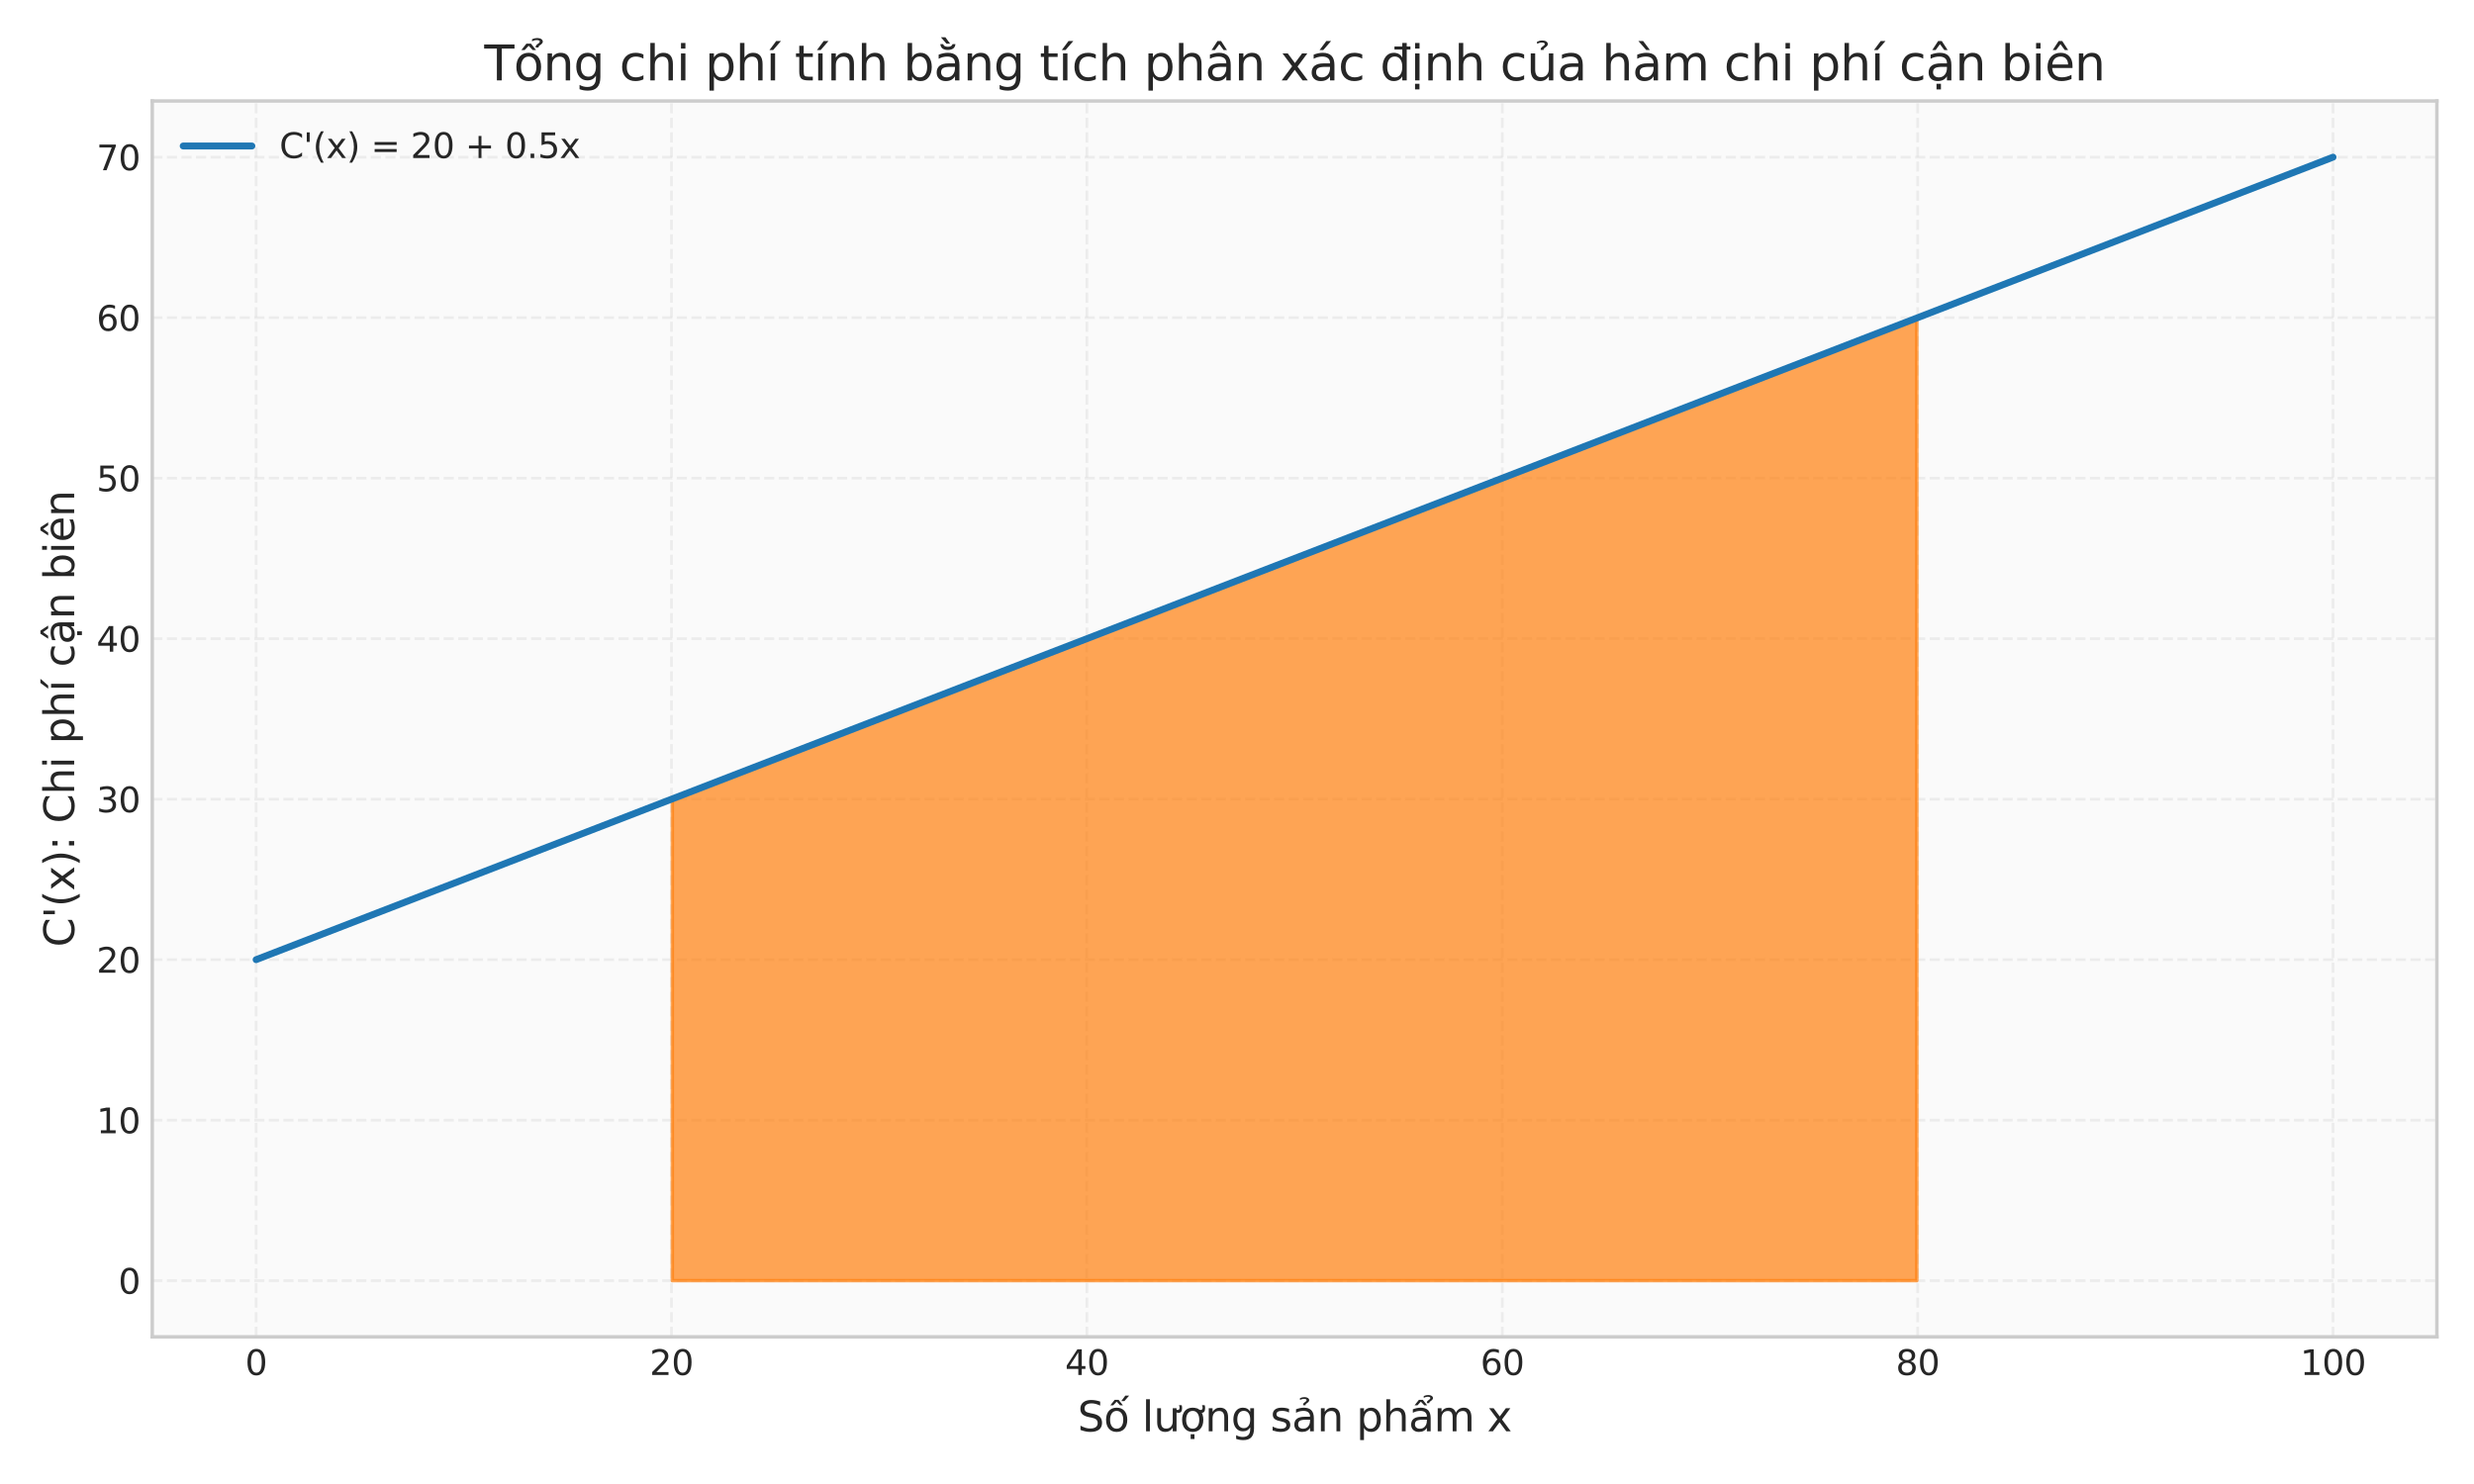
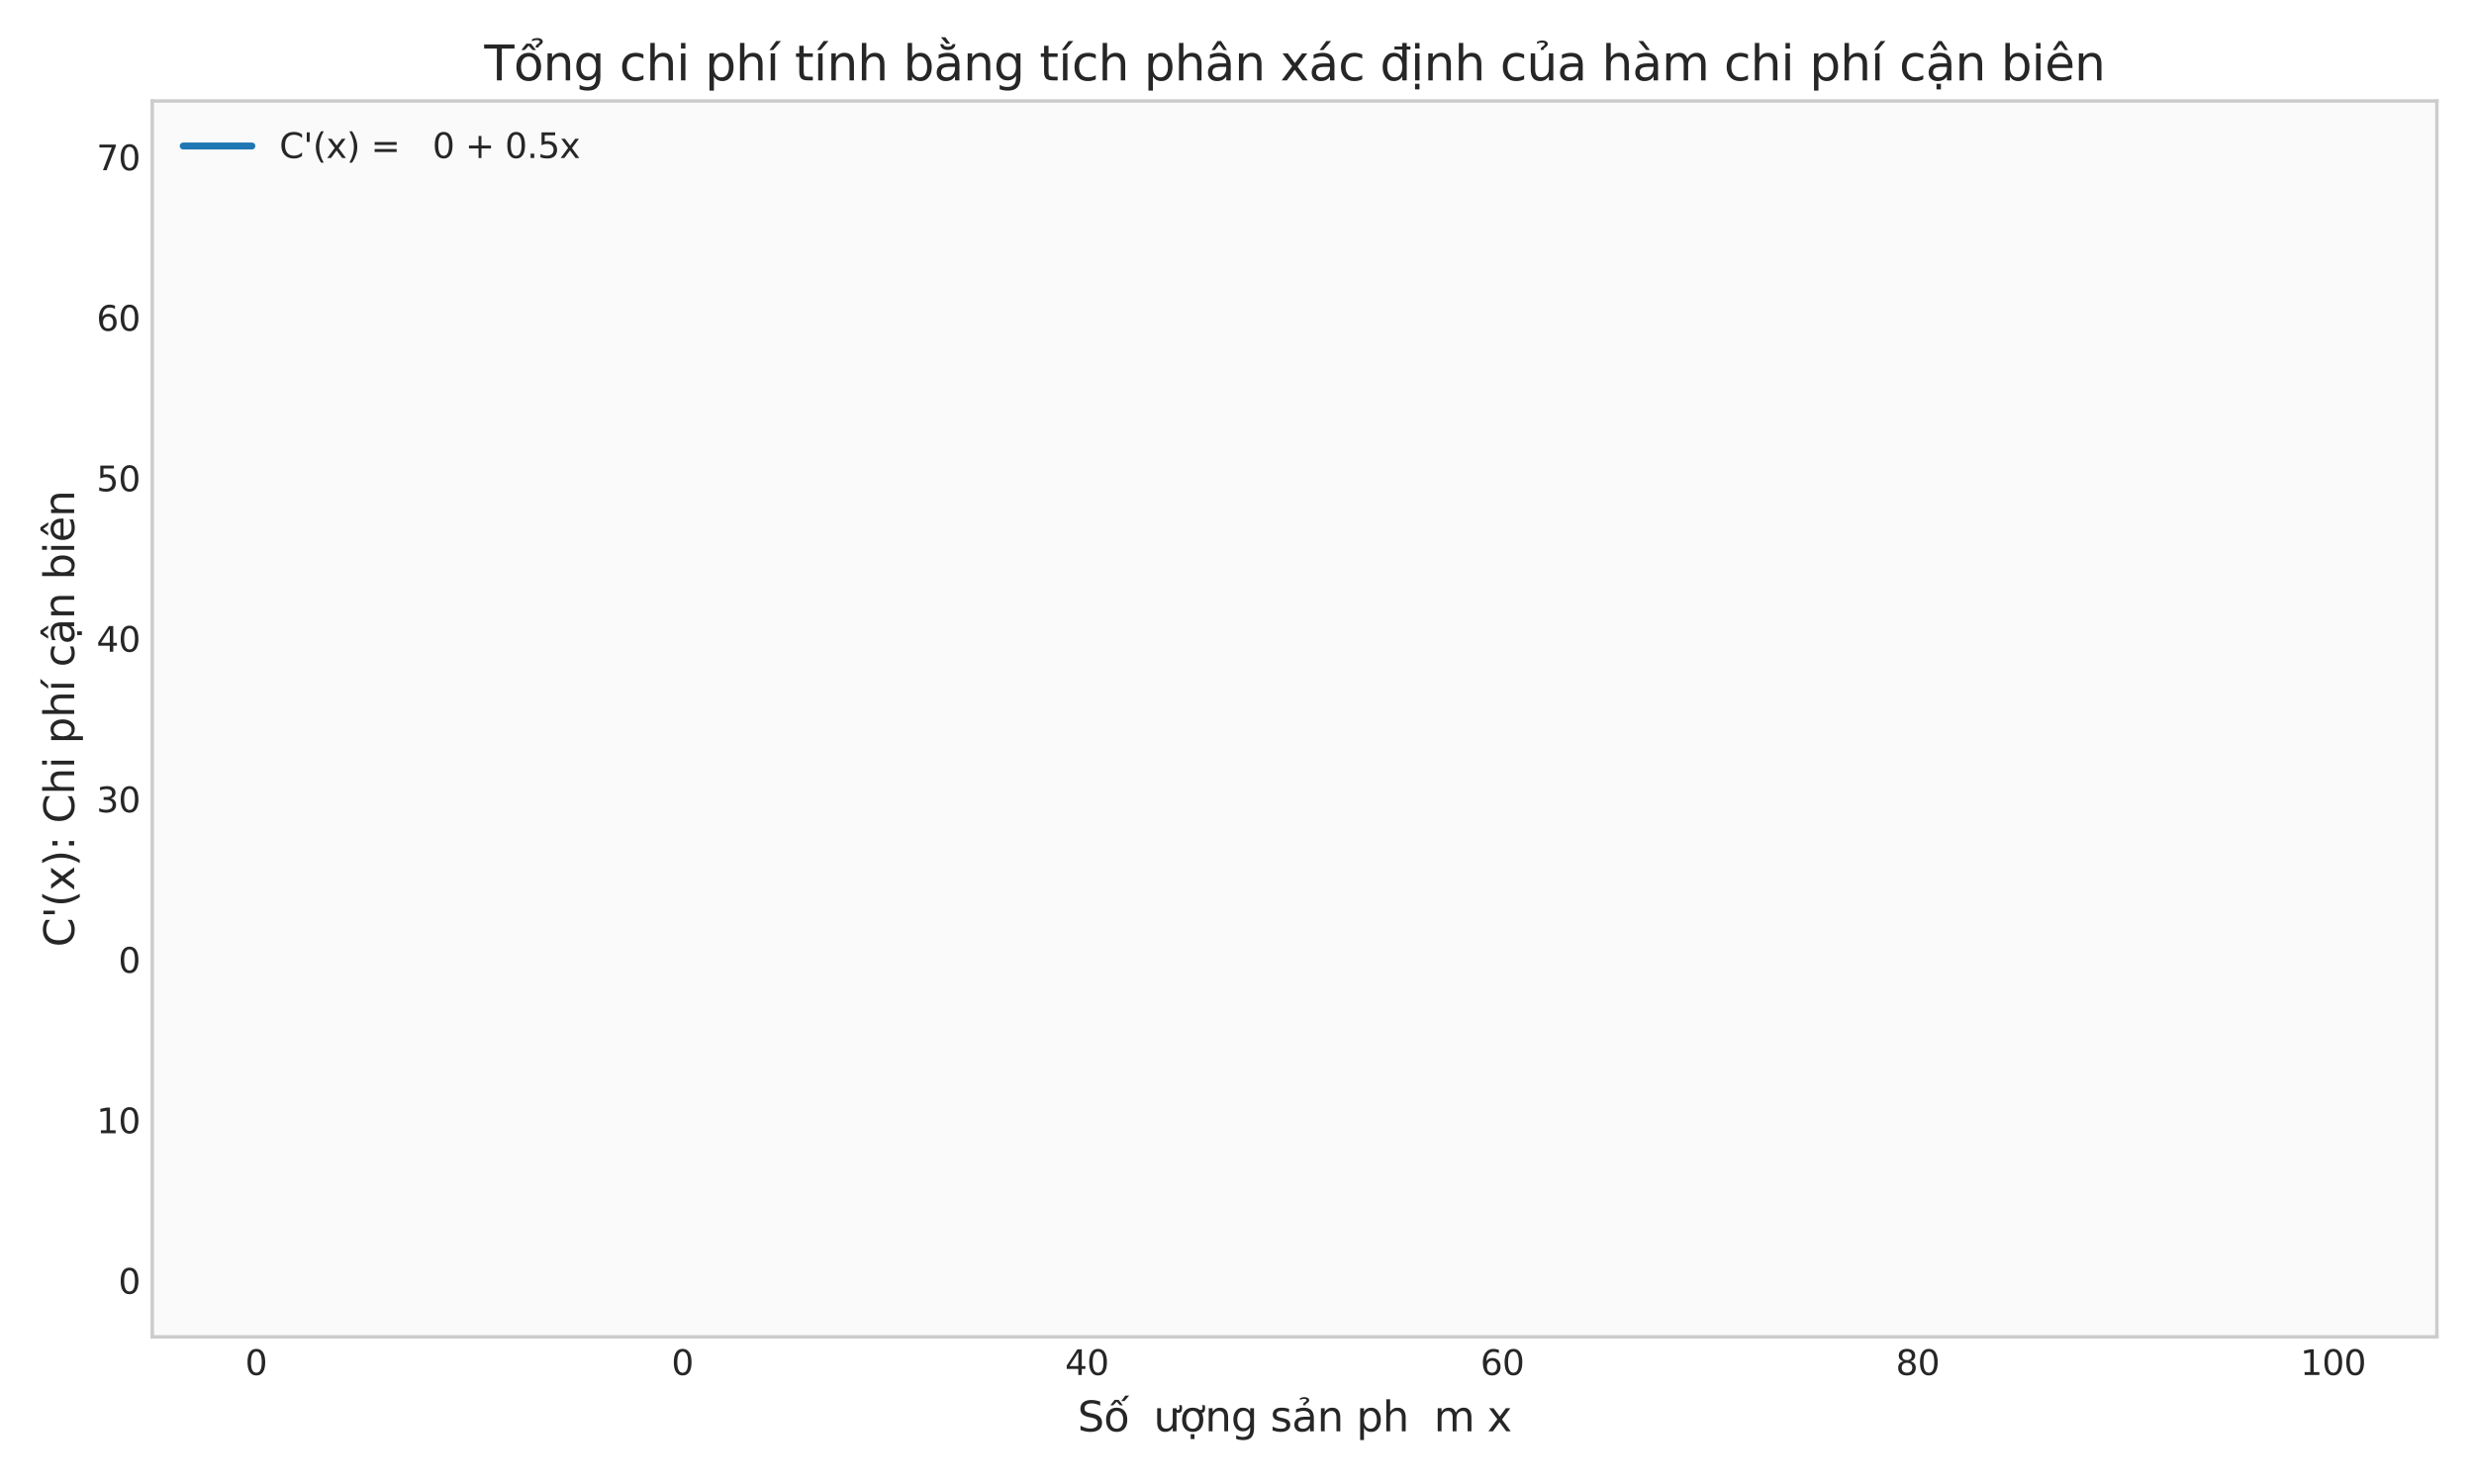
<svg xmlns="http://www.w3.org/2000/svg" xmlns:xlink="http://www.w3.org/1999/xlink" width="720pt" height="432pt" viewBox="0 0 720 432" version="1.1">
  <defs>
    <style type="text/css">*{stroke-linejoin: round; stroke-linecap: butt}</style>
  </defs>
  <g id="figure_1">
    <g id="patch_1">
      <path d="M 0 432  L 720 432  L 720 0  L 0 0  z " style="fill: #ffffff" />
    </g>
    <g id="axes_1">
      <g id="patch_2">
        <path d="M 44.31 389.164  L 709.2 389.164  L 709.2 29.4  L 44.31 29.4  z " style="fill: #fafafa" />
      </g>
      <g id="matplotlib.axis_1">
        <g id="xtick_1">
          <g id="line2d_1">
            <path d="M 74.532 389.164  L 74.532 29.4  " clip-path="url(#pf839ba5e04)" style="fill: none; stroke-dasharray: 2.96,1.28; stroke-dashoffset: 0; stroke: #cccccc; stroke-opacity: 0.3; stroke-width: 0.8" />
          </g>
          <g id="line2d_2" />
          <g id="text_1">
            <g style="fill: #262626" transform="translate(71.351 400.262) scale(0.1 -0.1)">
              <defs>
                <path id="DejaVuSans-30" d="M 2034 4250  Q 1547 4250 1301 3770  Q 1056 3291 1056 2328  Q 1056 1369 1301 889  Q 1547 409 2034 409  Q 2525 409 2770 889  Q 3016 1369 3016 2328  Q 3016 3291 2770 3770  Q 2525 4250 2034 4250  z M 2034 4750  Q 2819 4750 3233 4129  Q 3647 3509 3647 2328  Q 3647 1150 3233 529  Q 2819 -91 2034 -91  Q 1250 -91 836 529  Q 422 1150 422 2328  Q 422 3509 836 4129  Q 1250 4750 2034 4750  z " transform="scale(0.016)" />
              </defs>
              <use xlink:href="#DejaVuSans-30" />
            </g>
          </g>
        </g>
        <g id="xtick_2">
          <g id="line2d_3">
            <path d="M 195.421 389.164  L 195.421 29.4  " clip-path="url(#pf839ba5e04)" style="fill: none; stroke-dasharray: 2.96,1.28; stroke-dashoffset: 0; stroke: #cccccc; stroke-opacity: 0.3; stroke-width: 0.8" />
          </g>
          <g id="line2d_4" />
          <g id="text_2">
            <g style="fill: #262626" transform="translate(189.059 400.262) scale(0.1 -0.1)">
              <defs>
-                 <path id="DejaVuSans-32" d="M 1228 531  L 3431 531  L 3431 0  L 469 0  L 469 531  Q 828 903 1448 1529  Q 2069 2156 2228 2338  Q 2531 2678 2651 2914  Q 2772 3150 2772 3378  Q 2772 3750 2511 3984  Q 2250 4219 1831 4219  Q 1534 4219 1204 4116  Q 875 4013 500 3803  L 500 4441  Q 881 4594 1212 4672  Q 1544 4750 1819 4750  Q 2544 4750 2975 4387  Q 3406 4025 3406 3419  Q 3406 3131 3298 2873  Q 3191 2616 2906 2266  Q 2828 2175 2409 1742  Q 1991 1309 1228 531  z " transform="scale(0.016)" />
-               </defs>
+                 </defs>
              <use xlink:href="#DejaVuSans-32" />
              <use xlink:href="#DejaVuSans-30" transform="translate(63.623 0)" />
            </g>
          </g>
        </g>
        <g id="xtick_3">
          <g id="line2d_5">
            <path d="M 316.31 389.164  L 316.31 29.4  " clip-path="url(#pf839ba5e04)" style="fill: none; stroke-dasharray: 2.96,1.28; stroke-dashoffset: 0; stroke: #cccccc; stroke-opacity: 0.3; stroke-width: 0.8" />
          </g>
          <g id="line2d_6" />
          <g id="text_3">
            <g style="fill: #262626" transform="translate(309.948 400.262) scale(0.1 -0.1)">
              <defs>
                <path id="DejaVuSans-34" d="M 2419 4116  L 825 1625  L 2419 1625  L 2419 4116  z M 2253 4666  L 3047 4666  L 3047 1625  L 3713 1625  L 3713 1100  L 3047 1100  L 3047 0  L 2419 0  L 2419 1100  L 313 1100  L 313 1709  L 2253 4666  z " transform="scale(0.016)" />
              </defs>
              <use xlink:href="#DejaVuSans-34" />
              <use xlink:href="#DejaVuSans-30" transform="translate(63.623 0)" />
            </g>
          </g>
        </g>
        <g id="xtick_4">
          <g id="line2d_7">
-             <path d="M 437.2 389.164  L 437.2 29.4  " clip-path="url(#pf839ba5e04)" style="fill: none; stroke-dasharray: 2.96,1.28; stroke-dashoffset: 0; stroke: #cccccc; stroke-opacity: 0.3; stroke-width: 0.8" />
-           </g>
+             </g>
          <g id="line2d_8" />
          <g id="text_4">
            <g style="fill: #262626" transform="translate(430.837 400.262) scale(0.1 -0.1)">
              <defs>
                <path id="DejaVuSans-36" d="M 2113 2584  Q 1688 2584 1439 2293  Q 1191 2003 1191 1497  Q 1191 994 1439 701  Q 1688 409 2113 409  Q 2538 409 2786 701  Q 3034 994 3034 1497  Q 3034 2003 2786 2293  Q 2538 2584 2113 2584  z M 3366 4563  L 3366 3988  Q 3128 4100 2886 4159  Q 2644 4219 2406 4219  Q 1781 4219 1451 3797  Q 1122 3375 1075 2522  Q 1259 2794 1537 2939  Q 1816 3084 2150 3084  Q 2853 3084 3261 2657  Q 3669 2231 3669 1497  Q 3669 778 3244 343  Q 2819 -91 2113 -91  Q 1303 -91 875 529  Q 447 1150 447 2328  Q 447 3434 972 4092  Q 1497 4750 2381 4750  Q 2619 4750 2861 4703  Q 3103 4656 3366 4563  z " transform="scale(0.016)" />
              </defs>
              <use xlink:href="#DejaVuSans-36" />
              <use xlink:href="#DejaVuSans-30" transform="translate(63.623 0)" />
            </g>
          </g>
        </g>
        <g id="xtick_5">
          <g id="line2d_9">
            <path d="M 558.089 389.164  L 558.089 29.4  " clip-path="url(#pf839ba5e04)" style="fill: none; stroke-dasharray: 2.96,1.28; stroke-dashoffset: 0; stroke: #cccccc; stroke-opacity: 0.3; stroke-width: 0.8" />
          </g>
          <g id="line2d_10" />
          <g id="text_5">
            <g style="fill: #262626" transform="translate(551.726 400.262) scale(0.1 -0.1)">
              <defs>
                <path id="DejaVuSans-38" d="M 2034 2216  Q 1584 2216 1326 1975  Q 1069 1734 1069 1313  Q 1069 891 1326 650  Q 1584 409 2034 409  Q 2484 409 2743 651  Q 3003 894 3003 1313  Q 3003 1734 2745 1975  Q 2488 2216 2034 2216  z M 1403 2484  Q 997 2584 770 2862  Q 544 3141 544 3541  Q 544 4100 942 4425  Q 1341 4750 2034 4750  Q 2731 4750 3128 4425  Q 3525 4100 3525 3541  Q 3525 3141 3298 2862  Q 3072 2584 2669 2484  Q 3125 2378 3379 2068  Q 3634 1759 3634 1313  Q 3634 634 3220 271  Q 2806 -91 2034 -91  Q 1263 -91 848 271  Q 434 634 434 1313  Q 434 1759 690 2068  Q 947 2378 1403 2484  z M 1172 3481  Q 1172 3119 1398 2916  Q 1625 2713 2034 2713  Q 2441 2713 2670 2916  Q 2900 3119 2900 3481  Q 2900 3844 2670 4047  Q 2441 4250 2034 4250  Q 1625 4250 1398 4047  Q 1172 3844 1172 3481  z " transform="scale(0.016)" />
              </defs>
              <use xlink:href="#DejaVuSans-38" />
              <use xlink:href="#DejaVuSans-30" transform="translate(63.623 0)" />
            </g>
          </g>
        </g>
        <g id="xtick_6">
          <g id="line2d_11">
            <path d="M 678.978 389.164  L 678.978 29.4  " clip-path="url(#pf839ba5e04)" style="fill: none; stroke-dasharray: 2.96,1.28; stroke-dashoffset: 0; stroke: #cccccc; stroke-opacity: 0.3; stroke-width: 0.8" />
          </g>
          <g id="line2d_12" />
          <g id="text_6">
            <g style="fill: #262626" transform="translate(669.434 400.262) scale(0.1 -0.1)">
              <defs>
                <path id="DejaVuSans-31" d="M 794 531  L 1825 531  L 1825 4091  L 703 3866  L 703 4441  L 1819 4666  L 2450 4666  L 2450 531  L 3481 531  L 3481 0  L 794 0  L 794 531  z " transform="scale(0.016)" />
              </defs>
              <use xlink:href="#DejaVuSans-31" />
              <use xlink:href="#DejaVuSans-30" transform="translate(63.623 0)" />
              <use xlink:href="#DejaVuSans-30" transform="translate(127.246 0)" />
            </g>
          </g>
        </g>
        <g id="text_7">
          <g style="fill: #262626" transform="translate(313.606 416.662) scale(0.12 -0.12)">
            <defs>
              <path id="DejaVuSans-53" d="M 3425 4513  L 3425 3897  Q 3066 4069 2747 4153  Q 2428 4238 2131 4238  Q 1616 4238 1336 4038  Q 1056 3838 1056 3469  Q 1056 3159 1242 3001  Q 1428 2844 1947 2747  L 2328 2669  Q 3034 2534 3370 2195  Q 3706 1856 3706 1288  Q 3706 609 3251 259  Q 2797 -91 1919 -91  Q 1588 -91 1214 -16  Q 841 59 441 206  L 441 856  Q 825 641 1194 531  Q 1563 422 1919 422  Q 2459 422 2753 634  Q 3047 847 3047 1241  Q 3047 1584 2836 1778  Q 2625 1972 2144 2069  L 1759 2144  Q 1053 2284 737 2584  Q 422 2884 422 3419  Q 422 4038 858 4394  Q 1294 4750 2059 4750  Q 2388 4750 2728 4690  Q 3069 4631 3425 4513  z " transform="scale(0.016)" />
              <path id="DejaVuSans-1ed1" d="M 1658 4775  L 2246 4775  L 2905 3944  L 2471 3944  L 1952 4500  L 1433 3944  L 999 3944  L 1658 4775  z M 3268 5409  L 3846 5409  L 3134 4584  L 2655 4584  L 3268 5409  z M 1959 3097  Q 1497 3097 1228 2736  Q 959 2375 959 1747  Q 959 1119 1226 758  Q 1494 397 1959 397  Q 2419 397 2687 759  Q 2956 1122 2956 1747  Q 2956 2369 2687 2733  Q 2419 3097 1959 3097  z M 1959 3584  Q 2709 3584 3137 3096  Q 3566 2609 3566 1747  Q 3566 888 3137 398  Q 2709 -91 1959 -91  Q 1206 -91 779 398  Q 353 888 353 1747  Q 353 2609 779 3096  Q 1206 3584 1959 3584  z " transform="scale(0.016)" />
              <path id="DejaVuSans-20" transform="scale(0.016)" />
-               <path id="DejaVuSans-6c" d="M 603 4863  L 1178 4863  L 1178 0  L 603 0  L 603 4863  z " transform="scale(0.016)" />
              <path id="DejaVuSans-1b0" d="M 3094 3136  L 3094 3508  Q 3285 3367 3422 3300  Q 3560 3233 3657 3233  Q 3800 3233 3872 3319  Q 3944 3405 3944 3573  Q 3944 3673 3920 3770  Q 3897 3867 3850 3964  L 4266 3964  Q 4297 3845 4312 3739  Q 4328 3633 4328 3539  Q 4328 3158 4192 2978  Q 4057 2798 3766 2798  Q 3616 2798 3452 2881  Q 3288 2964 3094 3136  z M 552 1381  L 552 3500  L 1127 3500  L 1127 1403  Q 1127 906 1320 657  Q 1514 409 1902 409  Q 2367 409 2637 706  Q 2908 1003 2908 1516  L 2908 3500  L 3483 3500  L 3483 0  L 2908 0  L 2908 538  Q 2699 219 2422 64  Q 2146 -91 1780 -91  Q 1177 -91 864 284  Q 552 659 552 1381  z M 1999 3584  L 1999 3584  z " transform="scale(0.016)" />
              <path id="DejaVuSans-1ee3" d="M 2622 3136  L 2622 3508  Q 2813 3367 2950 3300  Q 3088 3233 3185 3233  Q 3328 3233 3400 3319  Q 3472 3405 3472 3573  Q 3472 3673 3448 3770  Q 3425 3867 3378 3964  L 3794 3964  Q 3825 3845 3840 3739  Q 3856 3633 3856 3539  Q 3856 3158 3720 2978  Q 3585 2798 3294 2798  Q 3144 2798 2980 2881  Q 2816 2964 2622 3136  z M 1975 3097  Q 1513 3097 1244 2736  Q 975 2375 975 1747  Q 975 1119 1242 758  Q 1510 397 1975 397  Q 2435 397 2703 759  Q 2972 1122 2972 1747  Q 2972 2369 2703 2733  Q 2435 3097 1975 3097  z M 1975 3584  Q 2725 3584 3153 3096  Q 3582 2609 3582 1747  Q 3582 888 3153 398  Q 2725 -91 1975 -91  Q 1222 -91 795 398  Q 369 888 369 1747  Q 369 2609 795 3096  Q 1222 3584 1975 3584  z M 1666 -441  L 2241 -441  L 2241 -1172  L 1666 -1172  L 1666 -441  z " transform="scale(0.016)" />
              <path id="DejaVuSans-6e" d="M 3513 2113  L 3513 0  L 2938 0  L 2938 2094  Q 2938 2591 2744 2837  Q 2550 3084 2163 3084  Q 1697 3084 1428 2787  Q 1159 2491 1159 1978  L 1159 0  L 581 0  L 581 3500  L 1159 3500  L 1159 2956  Q 1366 3272 1645 3428  Q 1925 3584 2291 3584  Q 2894 3584 3203 3211  Q 3513 2838 3513 2113  z " transform="scale(0.016)" />
              <path id="DejaVuSans-67" d="M 2906 1791  Q 2906 2416 2648 2759  Q 2391 3103 1925 3103  Q 1463 3103 1205 2759  Q 947 2416 947 1791  Q 947 1169 1205 825  Q 1463 481 1925 481  Q 2391 481 2648 825  Q 2906 1169 2906 1791  z M 3481 434  Q 3481 -459 3084 -895  Q 2688 -1331 1869 -1331  Q 1566 -1331 1297 -1286  Q 1028 -1241 775 -1147  L 775 -588  Q 1028 -725 1275 -790  Q 1522 -856 1778 -856  Q 2344 -856 2625 -561  Q 2906 -266 2906 331  L 2906 616  Q 2728 306 2450 153  Q 2172 0 1784 0  Q 1141 0 747 490  Q 353 981 353 1791  Q 353 2603 747 3093  Q 1141 3584 1784 3584  Q 2172 3584 2450 3431  Q 2728 3278 2906 2969  L 2906 3500  L 3481 3500  L 3481 434  z " transform="scale(0.016)" />
              <path id="DejaVuSans-73" d="M 2834 3397  L 2834 2853  Q 2591 2978 2328 3040  Q 2066 3103 1784 3103  Q 1356 3103 1142 2972  Q 928 2841 928 2578  Q 928 2378 1081 2264  Q 1234 2150 1697 2047  L 1894 2003  Q 2506 1872 2764 1633  Q 3022 1394 3022 966  Q 3022 478 2636 193  Q 2250 -91 1575 -91  Q 1294 -91 989 -36  Q 684 19 347 128  L 347 722  Q 666 556 975 473  Q 1284 391 1588 391  Q 1994 391 2212 530  Q 2431 669 2431 922  Q 2431 1156 2273 1281  Q 2116 1406 1581 1522  L 1381 1569  Q 847 1681 609 1914  Q 372 2147 372 2553  Q 372 3047 722 3315  Q 1072 3584 1716 3584  Q 2034 3584 2315 3537  Q 2597 3491 2834 3397  z " transform="scale(0.016)" />
              <path id="DejaVuSans-1ea3" d="M 2194 1759  Q 1497 1759 1228 1600  Q 959 1441 959 1056  Q 959 750 1161 570  Q 1363 391 1709 391  Q 2188 391 2477 730  Q 2766 1069 2766 1631  L 2766 1759  L 2194 1759  z M 3341 1997  L 3341 0  L 2766 0  L 2766 531  Q 2569 213 2275 61  Q 1981 -91 1556 -91  Q 1019 -91 701 211  Q 384 513 384 1019  Q 384 1609 779 1909  Q 1175 2209 1959 2209  L 2766 2209  L 2766 2266  Q 2766 2663 2505 2880  Q 2244 3097 1772 3097  Q 1472 3097 1187 3025  Q 903 2953 641 2809  L 641 3341  Q 956 3463 1253 3523  Q 1550 3584 1831 3584  Q 2591 3584 2966 3190  Q 3341 2797 3341 1997  z M 1236 5025  Q 1586 5184 1914 5184  Q 2239 5184 2437 5051  Q 2636 4919 2636 4709  Q 2636 4519 2361 4316  L 2223 4216  Q 2114 4134 2102 4106  Q 2080 4056 2080 3956  L 1708 3956  L 1708 3994  Q 1708 4119 1755 4203  Q 1802 4288 1961 4403  L 2102 4509  Q 2245 4616 2245 4741  Q 2245 4806 2148 4862  Q 2052 4919 1830 4919  Q 1548 4919 1236 4756  L 1236 5025  z " transform="scale(0.016)" />
              <path id="DejaVuSans-70" d="M 1159 525  L 1159 -1331  L 581 -1331  L 581 3500  L 1159 3500  L 1159 2969  Q 1341 3281 1617 3432  Q 1894 3584 2278 3584  Q 2916 3584 3314 3078  Q 3713 2572 3713 1747  Q 3713 922 3314 415  Q 2916 -91 2278 -91  Q 1894 -91 1617 61  Q 1341 213 1159 525  z M 3116 1747  Q 3116 2381 2855 2742  Q 2594 3103 2138 3103  Q 1681 3103 1420 2742  Q 1159 2381 1159 1747  Q 1159 1113 1420 752  Q 1681 391 2138 391  Q 2594 391 2855 752  Q 3116 1113 3116 1747  z " transform="scale(0.016)" />
              <path id="DejaVuSans-68" d="M 3513 2113  L 3513 0  L 2938 0  L 2938 2094  Q 2938 2591 2744 2837  Q 2550 3084 2163 3084  Q 1697 3084 1428 2787  Q 1159 2491 1159 1978  L 1159 0  L 581 0  L 581 4863  L 1159 4863  L 1159 2956  Q 1366 3272 1645 3428  Q 1925 3584 2291 3584  Q 2894 3584 3203 3211  Q 3513 2838 3513 2113  z " transform="scale(0.016)" />
-               <path id="DejaVuSans-1ea9" d="M 2292 5345  Q 2642 5504 2970 5504  Q 3295 5504 3493 5371  Q 3692 5239 3692 5029  Q 3692 4839 3417 4636  L 3279 4536  Q 3170 4454 3158 4426  Q 3136 4376 3136 4276  L 2764 4276  L 2764 4314  Q 2764 4439 2811 4523  Q 2858 4608 3017 4723  L 3158 4829  Q 3301 4936 3301 5061  Q 3301 5126 3204 5182  Q 3108 5239 2886 5239  Q 2604 5239 2292 5076  L 2292 5345  z M 1562 4775  L 2150 4775  L 2809 3944  L 2375 3944  L 1856 4500  L 1337 3944  L 903 3944  L 1562 4775  z M 2194 1759  Q 1497 1759 1228 1600  Q 959 1441 959 1056  Q 959 750 1161 570  Q 1363 391 1709 391  Q 2188 391 2477 730  Q 2766 1069 2766 1631  L 2766 1759  L 2194 1759  z M 3341 1997  L 3341 0  L 2766 0  L 2766 531  Q 2569 213 2275 61  Q 1981 -91 1556 -91  Q 1019 -91 701 211  Q 384 513 384 1019  Q 384 1609 779 1909  Q 1175 2209 1959 2209  L 2766 2209  L 2766 2266  Q 2766 2663 2505 2880  Q 2244 3097 1772 3097  Q 1472 3097 1187 3025  Q 903 2953 641 2809  L 641 3341  Q 956 3463 1253 3523  Q 1550 3584 1831 3584  Q 2591 3584 2966 3190  Q 3341 2797 3341 1997  z " transform="scale(0.016)" />
              <path id="DejaVuSans-6d" d="M 3328 2828  Q 3544 3216 3844 3400  Q 4144 3584 4550 3584  Q 5097 3584 5394 3201  Q 5691 2819 5691 2113  L 5691 0  L 5113 0  L 5113 2094  Q 5113 2597 4934 2840  Q 4756 3084 4391 3084  Q 3944 3084 3684 2787  Q 3425 2491 3425 1978  L 3425 0  L 2847 0  L 2847 2094  Q 2847 2600 2669 2842  Q 2491 3084 2119 3084  Q 1678 3084 1418 2786  Q 1159 2488 1159 1978  L 1159 0  L 581 0  L 581 3500  L 1159 3500  L 1159 2956  Q 1356 3278 1631 3431  Q 1906 3584 2284 3584  Q 2666 3584 2933 3390  Q 3200 3197 3328 2828  z " transform="scale(0.016)" />
              <path id="DejaVuSans-78" d="M 3513 3500  L 2247 1797  L 3578 0  L 2900 0  L 1881 1375  L 863 0  L 184 0  L 1544 1831  L 300 3500  L 978 3500  L 1906 2253  L 2834 3500  L 3513 3500  z " transform="scale(0.016)" />
            </defs>
            <use xlink:href="#DejaVuSans-53" />
            <use xlink:href="#DejaVuSans-1ed1" transform="translate(63.477 0)" />
            <use xlink:href="#DejaVuSans-20" transform="translate(124.658 0)" />
            <use xlink:href="#DejaVuSans-6c" transform="translate(156.445 0)" />
            <use xlink:href="#DejaVuSans-1b0" transform="translate(184.229 0)" />
            <use xlink:href="#DejaVuSans-1ee3" transform="translate(247.607 0)" />
            <use xlink:href="#DejaVuSans-6e" transform="translate(308.789 0)" />
            <use xlink:href="#DejaVuSans-67" transform="translate(372.168 0)" />
            <use xlink:href="#DejaVuSans-20" transform="translate(435.645 0)" />
            <use xlink:href="#DejaVuSans-73" transform="translate(467.432 0)" />
            <use xlink:href="#DejaVuSans-1ea3" transform="translate(519.531 0)" />
            <use xlink:href="#DejaVuSans-6e" transform="translate(580.811 0)" />
            <use xlink:href="#DejaVuSans-20" transform="translate(644.189 0)" />
            <use xlink:href="#DejaVuSans-70" transform="translate(675.977 0)" />
            <use xlink:href="#DejaVuSans-68" transform="translate(739.453 0)" />
            <use xlink:href="#DejaVuSans-1ea9" transform="translate(802.832 0)" />
            <use xlink:href="#DejaVuSans-6d" transform="translate(864.111 0)" />
            <use xlink:href="#DejaVuSans-20" transform="translate(961.523 0)" />
            <use xlink:href="#DejaVuSans-78" transform="translate(993.311 0)" />
          </g>
        </g>
      </g>
      <g id="matplotlib.axis_2">
        <g id="ytick_1">
          <g id="line2d_13">
            <path d="M 44.31 372.811  L 709.2 372.811  " clip-path="url(#pf839ba5e04)" style="fill: none; stroke-dasharray: 2.96,1.28; stroke-dashoffset: 0; stroke: #cccccc; stroke-opacity: 0.3; stroke-width: 0.8" />
          </g>
          <g id="line2d_14" />
          <g id="text_8">
            <g style="fill: #262626" transform="translate(34.447 376.61) scale(0.1 -0.1)">
              <use xlink:href="#DejaVuSans-30" />
            </g>
          </g>
        </g>
        <g id="ytick_2">
          <g id="line2d_15">
            <path d="M 44.31 326.088  L 709.2 326.088  " clip-path="url(#pf839ba5e04)" style="fill: none; stroke-dasharray: 2.96,1.28; stroke-dashoffset: 0; stroke: #cccccc; stroke-opacity: 0.3; stroke-width: 0.8" />
          </g>
          <g id="line2d_16" />
          <g id="text_9">
            <g style="fill: #262626" transform="translate(28.085 329.888) scale(0.1 -0.1)">
              <use xlink:href="#DejaVuSans-31" />
              <use xlink:href="#DejaVuSans-30" transform="translate(63.623 0)" />
            </g>
          </g>
        </g>
        <g id="ytick_3">
          <g id="line2d_17">
            <path d="M 44.31 279.366  L 709.2 279.366  " clip-path="url(#pf839ba5e04)" style="fill: none; stroke-dasharray: 2.96,1.28; stroke-dashoffset: 0; stroke: #cccccc; stroke-opacity: 0.3; stroke-width: 0.8" />
          </g>
          <g id="line2d_18" />
          <g id="text_10">
            <g style="fill: #262626" transform="translate(28.085 283.165) scale(0.1 -0.1)">
              <use xlink:href="#DejaVuSans-32" />
              <use xlink:href="#DejaVuSans-30" transform="translate(63.623 0)" />
            </g>
          </g>
        </g>
        <g id="ytick_4">
          <g id="line2d_19">
            <path d="M 44.31 232.643  L 709.2 232.643  " clip-path="url(#pf839ba5e04)" style="fill: none; stroke-dasharray: 2.96,1.28; stroke-dashoffset: 0; stroke: #cccccc; stroke-opacity: 0.3; stroke-width: 0.8" />
          </g>
          <g id="line2d_20" />
          <g id="text_11">
            <g style="fill: #262626" transform="translate(28.085 236.442) scale(0.1 -0.1)">
              <defs>
                <path id="DejaVuSans-33" d="M 2597 2516  Q 3050 2419 3304 2112  Q 3559 1806 3559 1356  Q 3559 666 3084 287  Q 2609 -91 1734 -91  Q 1441 -91 1130 -33  Q 819 25 488 141  L 488 750  Q 750 597 1062 519  Q 1375 441 1716 441  Q 2309 441 2620 675  Q 2931 909 2931 1356  Q 2931 1769 2642 2001  Q 2353 2234 1838 2234  L 1294 2234  L 1294 2753  L 1863 2753  Q 2328 2753 2575 2939  Q 2822 3125 2822 3475  Q 2822 3834 2567 4026  Q 2313 4219 1838 4219  Q 1578 4219 1281 4162  Q 984 4106 628 3988  L 628 4550  Q 988 4650 1302 4700  Q 1616 4750 1894 4750  Q 2613 4750 3031 4423  Q 3450 4097 3450 3541  Q 3450 3153 3228 2886  Q 3006 2619 2597 2516  z " transform="scale(0.016)" />
              </defs>
              <use xlink:href="#DejaVuSans-33" />
              <use xlink:href="#DejaVuSans-30" transform="translate(63.623 0)" />
            </g>
          </g>
        </g>
        <g id="ytick_5">
          <g id="line2d_21">
            <path d="M 44.31 185.921  L 709.2 185.921  " clip-path="url(#pf839ba5e04)" style="fill: none; stroke-dasharray: 2.96,1.28; stroke-dashoffset: 0; stroke: #cccccc; stroke-opacity: 0.3; stroke-width: 0.8" />
          </g>
          <g id="line2d_22" />
          <g id="text_12">
            <g style="fill: #262626" transform="translate(28.085 189.72) scale(0.1 -0.1)">
              <use xlink:href="#DejaVuSans-34" />
              <use xlink:href="#DejaVuSans-30" transform="translate(63.623 0)" />
            </g>
          </g>
        </g>
        <g id="ytick_6">
          <g id="line2d_23">
            <path d="M 44.31 139.198  L 709.2 139.198  " clip-path="url(#pf839ba5e04)" style="fill: none; stroke-dasharray: 2.96,1.28; stroke-dashoffset: 0; stroke: #cccccc; stroke-opacity: 0.3; stroke-width: 0.8" />
          </g>
          <g id="line2d_24" />
          <g id="text_13">
            <g style="fill: #262626" transform="translate(28.085 142.997) scale(0.1 -0.1)">
              <defs>
                <path id="DejaVuSans-35" d="M 691 4666  L 3169 4666  L 3169 4134  L 1269 4134  L 1269 2991  Q 1406 3038 1543 3061  Q 1681 3084 1819 3084  Q 2600 3084 3056 2656  Q 3513 2228 3513 1497  Q 3513 744 3044 326  Q 2575 -91 1722 -91  Q 1428 -91 1123 -41  Q 819 9 494 109  L 494 744  Q 775 591 1075 516  Q 1375 441 1709 441  Q 2250 441 2565 725  Q 2881 1009 2881 1497  Q 2881 1984 2565 2268  Q 2250 2553 1709 2553  Q 1456 2553 1204 2497  Q 953 2441 691 2322  L 691 4666  z " transform="scale(0.016)" />
              </defs>
              <use xlink:href="#DejaVuSans-35" />
              <use xlink:href="#DejaVuSans-30" transform="translate(63.623 0)" />
            </g>
          </g>
        </g>
        <g id="ytick_7">
          <g id="line2d_25">
            <path d="M 44.31 92.475  L 709.2 92.475  " clip-path="url(#pf839ba5e04)" style="fill: none; stroke-dasharray: 2.96,1.28; stroke-dashoffset: 0; stroke: #cccccc; stroke-opacity: 0.3; stroke-width: 0.8" />
          </g>
          <g id="line2d_26" />
          <g id="text_14">
            <g style="fill: #262626" transform="translate(28.085 96.275) scale(0.1 -0.1)">
              <use xlink:href="#DejaVuSans-36" />
              <use xlink:href="#DejaVuSans-30" transform="translate(63.623 0)" />
            </g>
          </g>
        </g>
        <g id="ytick_8">
          <g id="line2d_27">
            <path d="M 44.31 45.753  L 709.2 45.753  " clip-path="url(#pf839ba5e04)" style="fill: none; stroke-dasharray: 2.96,1.28; stroke-dashoffset: 0; stroke: #cccccc; stroke-opacity: 0.3; stroke-width: 0.8" />
          </g>
          <g id="line2d_28" />
          <g id="text_15">
            <g style="fill: #262626" transform="translate(28.085 49.552) scale(0.1 -0.1)">
              <defs>
                <path id="DejaVuSans-37" d="M 525 4666  L 3525 4666  L 3525 4397  L 1831 0  L 1172 0  L 2766 4134  L 525 4134  L 525 4666  z " transform="scale(0.016)" />
              </defs>
              <use xlink:href="#DejaVuSans-37" />
              <use xlink:href="#DejaVuSans-30" transform="translate(63.623 0)" />
            </g>
          </g>
        </g>
        <g id="text_16">
          <g style="fill: #262626" transform="translate(21.589 275.689) rotate(-90) scale(0.12 -0.12)">
            <defs>
              <path id="DejaVuSans-43" d="M 4122 4306  L 4122 3641  Q 3803 3938 3442 4084  Q 3081 4231 2675 4231  Q 1875 4231 1450 3742  Q 1025 3253 1025 2328  Q 1025 1406 1450 917  Q 1875 428 2675 428  Q 3081 428 3442 575  Q 3803 722 4122 1019  L 4122 359  Q 3791 134 3420 21  Q 3050 -91 2638 -91  Q 1578 -91 968 557  Q 359 1206 359 2328  Q 359 3453 968 4101  Q 1578 4750 2638 4750  Q 3056 4750 3426 4639  Q 3797 4528 4122 4306  z " transform="scale(0.016)" />
              <path id="DejaVuSans-27" d="M 1147 4666  L 1147 2931  L 616 2931  L 616 4666  L 1147 4666  z " transform="scale(0.016)" />
              <path id="DejaVuSans-28" d="M 1984 4856  Q 1566 4138 1362 3434  Q 1159 2731 1159 2009  Q 1159 1288 1364 580  Q 1569 -128 1984 -844  L 1484 -844  Q 1016 -109 783 600  Q 550 1309 550 2009  Q 550 2706 781 3412  Q 1013 4119 1484 4856  L 1984 4856  z " transform="scale(0.016)" />
              <path id="DejaVuSans-29" d="M 513 4856  L 1013 4856  Q 1481 4119 1714 3412  Q 1947 2706 1947 2009  Q 1947 1309 1714 600  Q 1481 -109 1013 -844  L 513 -844  Q 928 -128 1133 580  Q 1338 1288 1338 2009  Q 1338 2731 1133 3434  Q 928 4138 513 4856  z " transform="scale(0.016)" />
              <path id="DejaVuSans-3a" d="M 750 794  L 1409 794  L 1409 0  L 750 0  L 750 794  z M 750 3309  L 1409 3309  L 1409 2516  L 750 2516  L 750 3309  z " transform="scale(0.016)" />
              <path id="DejaVuSans-69" d="M 603 3500  L 1178 3500  L 1178 0  L 603 0  L 603 3500  z M 603 4863  L 1178 4863  L 1178 4134  L 603 4134  L 603 4863  z " transform="scale(0.016)" />
              <path id="DejaVuSans-ed" d="M 1322 5119  L 1944 5119  L 926 3944  L 447 3944  L 1322 5119  z M 603 3500  L 1178 3500  L 1178 0  L 603 0  L 603 3500  z M 891 3584  L 891 3584  z " transform="scale(0.016)" />
              <path id="DejaVuSans-63" d="M 3122 3366  L 3122 2828  Q 2878 2963 2633 3030  Q 2388 3097 2138 3097  Q 1578 3097 1268 2742  Q 959 2388 959 1747  Q 959 1106 1268 751  Q 1578 397 2138 397  Q 2388 397 2633 464  Q 2878 531 3122 666  L 3122 134  Q 2881 22 2623 -34  Q 2366 -91 2075 -91  Q 1284 -91 818 406  Q 353 903 353 1747  Q 353 2603 823 3093  Q 1294 3584 2113 3584  Q 2378 3584 2631 3529  Q 2884 3475 3122 3366  z " transform="scale(0.016)" />
              <path id="DejaVuSans-1ead" d="M 2194 1759  Q 1497 1759 1228 1600  Q 959 1441 959 1056  Q 959 750 1161 570  Q 1363 391 1709 391  Q 2188 391 2477 730  Q 2766 1069 2766 1631  L 2766 1759  L 2194 1759  z M 3341 1997  L 3341 0  L 2766 0  L 2766 531  Q 2569 213 2275 61  Q 1981 -91 1556 -91  Q 1019 -91 701 211  Q 384 513 384 1019  Q 384 1609 779 1909  Q 1175 2209 1959 2209  L 2766 2209  L 2766 2266  Q 2766 2663 2505 2880  Q 2244 3097 1772 3097  Q 1472 3097 1187 3025  Q 903 2953 641 2809  L 641 3341  Q 956 3463 1253 3523  Q 1550 3584 1831 3584  Q 2591 3584 2966 3190  Q 3341 2797 3341 1997  z M 1625 5119  L 2087 5119  L 2853 3944  L 2419 3944  L 1856 4709  L 1294 3944  L 859 3944  L 1625 5119  z M 1410 -441  L 1985 -441  L 1985 -1172  L 1410 -1172  L 1410 -441  z " transform="scale(0.016)" />
              <path id="DejaVuSans-62" d="M 3116 1747  Q 3116 2381 2855 2742  Q 2594 3103 2138 3103  Q 1681 3103 1420 2742  Q 1159 2381 1159 1747  Q 1159 1113 1420 752  Q 1681 391 2138 391  Q 2594 391 2855 752  Q 3116 1113 3116 1747  z M 1159 2969  Q 1341 3281 1617 3432  Q 1894 3584 2278 3584  Q 2916 3584 3314 3078  Q 3713 2572 3713 1747  Q 3713 922 3314 415  Q 2916 -91 2278 -91  Q 1894 -91 1617 61  Q 1341 213 1159 525  L 1159 0  L 581 0  L 581 4863  L 1159 4863  L 1159 2969  z " transform="scale(0.016)" />
              <path id="DejaVuSans-ea" d="M 3597 1894  L 3597 1613  L 953 1613  Q 991 1019 1311 708  Q 1631 397 2203 397  Q 2534 397 2845 478  Q 3156 559 3463 722  L 3463 178  Q 3153 47 2828 -22  Q 2503 -91 2169 -91  Q 1331 -91 842 396  Q 353 884 353 1716  Q 353 2575 817 3079  Q 1281 3584 2069 3584  Q 2775 3584 3186 3129  Q 3597 2675 3597 1894  z M 3022 2063  Q 3016 2534 2758 2815  Q 2500 3097 2075 3097  Q 1594 3097 1305 2825  Q 1016 2553 972 2059  L 3022 2063  z M 1801 5119  L 2263 5119  L 3029 3944  L 2595 3944  L 2032 4709  L 1470 3944  L 1035 3944  L 1801 5119  z " transform="scale(0.016)" />
            </defs>
            <use xlink:href="#DejaVuSans-43" />
            <use xlink:href="#DejaVuSans-27" transform="translate(69.824 0)" />
            <use xlink:href="#DejaVuSans-28" transform="translate(97.314 0)" />
            <use xlink:href="#DejaVuSans-78" transform="translate(136.328 0)" />
            <use xlink:href="#DejaVuSans-29" transform="translate(195.508 0)" />
            <use xlink:href="#DejaVuSans-3a" transform="translate(234.521 0)" />
            <use xlink:href="#DejaVuSans-20" transform="translate(268.213 0)" />
            <use xlink:href="#DejaVuSans-43" transform="translate(300 0)" />
            <use xlink:href="#DejaVuSans-68" transform="translate(369.824 0)" />
            <use xlink:href="#DejaVuSans-69" transform="translate(433.203 0)" />
            <use xlink:href="#DejaVuSans-20" transform="translate(460.986 0)" />
            <use xlink:href="#DejaVuSans-70" transform="translate(492.773 0)" />
            <use xlink:href="#DejaVuSans-68" transform="translate(556.25 0)" />
            <use xlink:href="#DejaVuSans-ed" transform="translate(619.629 0)" />
            <use xlink:href="#DejaVuSans-20" transform="translate(647.412 0)" />
            <use xlink:href="#DejaVuSans-63" transform="translate(679.199 0)" />
            <use xlink:href="#DejaVuSans-1ead" transform="translate(734.18 0)" />
            <use xlink:href="#DejaVuSans-6e" transform="translate(795.459 0)" />
            <use xlink:href="#DejaVuSans-20" transform="translate(858.838 0)" />
            <use xlink:href="#DejaVuSans-62" transform="translate(890.625 0)" />
            <use xlink:href="#DejaVuSans-69" transform="translate(954.102 0)" />
            <use xlink:href="#DejaVuSans-ea" transform="translate(981.885 0)" />
            <use xlink:href="#DejaVuSans-6e" transform="translate(1043.408 0)" />
          </g>
        </g>
      </g>
      <g id="FillBetweenPolyCollection_1">
        <defs>
          <path id="m97ff63a3d3" d="M 195.664 -59.189  L 195.664 -199.45  L 196.875 -199.919  L 198.086 -200.387  L 199.298 -200.855  L 200.509 -201.323  L 201.72 -201.791  L 202.932 -202.259  L 204.143 -202.728  L 205.354 -203.196  L 206.565 -203.664  L 207.777 -204.132  L 208.988 -204.6  L 210.199 -205.068  L 211.411 -205.537  L 212.622 -206.005  L 213.833 -206.473  L 215.045 -206.941  L 216.256 -207.409  L 217.467 -207.877  L 218.679 -208.346  L 219.89 -208.814  L 221.101 -209.282  L 222.313 -209.75  L 223.524 -210.218  L 224.735 -210.686  L 225.946 -211.155  L 227.158 -211.623  L 228.369 -212.091  L 229.58 -212.559  L 230.792 -213.027  L 232.003 -213.495  L 233.214 -213.963  L 234.426 -214.432  L 235.637 -214.9  L 236.848 -215.368  L 238.06 -215.836  L 239.271 -216.304  L 240.482 -216.772  L 241.694 -217.241  L 242.905 -217.709  L 244.116 -218.177  L 245.327 -218.645  L 246.539 -219.113  L 247.75 -219.581  L 248.961 -220.05  L 250.173 -220.518  L 251.384 -220.986  L 252.595 -221.454  L 253.807 -221.922  L 255.018 -222.39  L 256.229 -222.859  L 257.441 -223.327  L 258.652 -223.795  L 259.863 -224.263  L 261.075 -224.731  L 262.286 -225.199  L 263.497 -225.668  L 264.708 -226.136  L 265.92 -226.604  L 267.131 -227.072  L 268.342 -227.54  L 269.554 -228.008  L 270.765 -228.477  L 271.976 -228.945  L 273.188 -229.413  L 274.399 -229.881  L 275.61 -230.349  L 276.822 -230.817  L 278.033 -231.285  L 279.244 -231.754  L 280.456 -232.222  L 281.667 -232.69  L 282.878 -233.158  L 284.09 -233.626  L 285.301 -234.094  L 286.512 -234.563  L 287.723 -235.031  L 288.935 -235.499  L 290.146 -235.967  L 291.357 -236.435  L 292.569 -236.903  L 293.78 -237.372  L 294.991 -237.84  L 296.203 -238.308  L 297.414 -238.776  L 298.625 -239.244  L 299.837 -239.712  L 301.048 -240.181  L 302.259 -240.649  L 303.471 -241.117  L 304.682 -241.585  L 305.893 -242.053  L 307.104 -242.521  L 308.316 -242.99  L 309.527 -243.458  L 310.738 -243.926  L 311.95 -244.394  L 313.161 -244.862  L 314.372 -245.33  L 315.584 -245.799  L 316.795 -246.267  L 318.006 -246.735  L 319.218 -247.203  L 320.429 -247.671  L 321.64 -248.139  L 322.852 -248.607  L 324.063 -249.076  L 325.274 -249.544  L 326.485 -250.012  L 327.697 -250.48  L 328.908 -250.948  L 330.119 -251.416  L 331.331 -251.885  L 332.542 -252.353  L 333.753 -252.821  L 334.965 -253.289  L 336.176 -253.757  L 337.387 -254.225  L 338.599 -254.694  L 339.81 -255.162  L 341.021 -255.63  L 342.233 -256.098  L 343.444 -256.566  L 344.655 -257.034  L 345.867 -257.503  L 347.078 -257.971  L 348.289 -258.439  L 349.5 -258.907  L 350.712 -259.375  L 351.923 -259.843  L 353.134 -260.312  L 354.346 -260.78  L 355.557 -261.248  L 356.768 -261.716  L 357.98 -262.184  L 359.191 -262.652  L 360.402 -263.121  L 361.614 -263.589  L 362.825 -264.057  L 364.036 -264.525  L 365.248 -264.993  L 366.459 -265.461  L 367.67 -265.929  L 368.881 -266.398  L 370.093 -266.866  L 371.304 -267.334  L 372.515 -267.802  L 373.727 -268.27  L 374.938 -268.738  L 376.149 -269.207  L 377.361 -269.675  L 378.572 -270.143  L 379.783 -270.611  L 380.995 -271.079  L 382.206 -271.547  L 383.417 -272.016  L 384.629 -272.484  L 385.84 -272.952  L 387.051 -273.42  L 388.262 -273.888  L 389.474 -274.356  L 390.685 -274.825  L 391.896 -275.293  L 393.108 -275.761  L 394.319 -276.229  L 395.53 -276.697  L 396.742 -277.165  L 397.953 -277.634  L 399.164 -278.102  L 400.376 -278.57  L 401.587 -279.038  L 402.798 -279.506  L 404.01 -279.974  L 405.221 -280.442  L 406.432 -280.911  L 407.643 -281.379  L 408.855 -281.847  L 410.066 -282.315  L 411.277 -282.783  L 412.489 -283.251  L 413.7 -283.72  L 414.911 -284.188  L 416.123 -284.656  L 417.334 -285.124  L 418.545 -285.592  L 419.757 -286.06  L 420.968 -286.529  L 422.179 -286.997  L 423.391 -287.465  L 424.602 -287.933  L 425.813 -288.401  L 427.025 -288.869  L 428.236 -289.338  L 429.447 -289.806  L 430.658 -290.274  L 431.87 -290.742  L 433.081 -291.21  L 434.292 -291.678  L 435.504 -292.147  L 436.715 -292.615  L 437.926 -293.083  L 439.138 -293.551  L 440.349 -294.019  L 441.56 -294.487  L 442.772 -294.956  L 443.983 -295.424  L 445.194 -295.892  L 446.406 -296.36  L 447.617 -296.828  L 448.828 -297.296  L 450.039 -297.764  L 451.251 -298.233  L 452.462 -298.701  L 453.673 -299.169  L 454.885 -299.637  L 456.096 -300.105  L 457.307 -300.573  L 458.519 -301.042  L 459.73 -301.51  L 460.941 -301.978  L 462.153 -302.446  L 463.364 -302.914  L 464.575 -303.382  L 465.787 -303.851  L 466.998 -304.319  L 468.209 -304.787  L 469.42 -305.255  L 470.632 -305.723  L 471.843 -306.191  L 473.054 -306.66  L 474.266 -307.128  L 475.477 -307.596  L 476.688 -308.064  L 477.9 -308.532  L 479.111 -309  L 480.322 -309.469  L 481.534 -309.937  L 482.745 -310.405  L 483.956 -310.873  L 485.168 -311.341  L 486.379 -311.809  L 487.59 -312.278  L 488.802 -312.746  L 490.013 -313.214  L 491.224 -313.682  L 492.435 -314.15  L 493.647 -314.618  L 494.858 -315.086  L 496.069 -315.555  L 497.281 -316.023  L 498.492 -316.491  L 499.703 -316.959  L 500.915 -317.427  L 502.126 -317.895  L 503.337 -318.364  L 504.549 -318.832  L 505.76 -319.3  L 506.971 -319.768  L 508.183 -320.236  L 509.394 -320.704  L 510.605 -321.173  L 511.816 -321.641  L 513.028 -322.109  L 514.239 -322.577  L 515.45 -323.045  L 516.662 -323.513  L 517.873 -323.982  L 519.084 -324.45  L 520.296 -324.918  L 521.507 -325.386  L 522.718 -325.854  L 523.93 -326.322  L 525.141 -326.791  L 526.352 -327.259  L 527.564 -327.727  L 528.775 -328.195  L 529.986 -328.663  L 531.197 -329.131  L 532.409 -329.6  L 533.62 -330.068  L 534.831 -330.536  L 536.043 -331.004  L 537.254 -331.472  L 538.465 -331.94  L 539.677 -332.408  L 540.888 -332.877  L 542.099 -333.345  L 543.311 -333.813  L 544.522 -334.281  L 545.733 -334.749  L 546.945 -335.217  L 548.156 -335.686  L 549.367 -336.154  L 550.578 -336.622  L 551.79 -337.09  L 553.001 -337.558  L 554.212 -338.026  L 555.424 -338.495  L 556.635 -338.963  L 557.846 -339.431  L 557.846 -59.189  L 557.846 -59.189  L 556.635 -59.189  L 555.424 -59.189  L 554.212 -59.189  L 553.001 -59.189  L 551.79 -59.189  L 550.578 -59.189  L 549.367 -59.189  L 548.156 -59.189  L 546.945 -59.189  L 545.733 -59.189  L 544.522 -59.189  L 543.311 -59.189  L 542.099 -59.189  L 540.888 -59.189  L 539.677 -59.189  L 538.465 -59.189  L 537.254 -59.189  L 536.043 -59.189  L 534.831 -59.189  L 533.62 -59.189  L 532.409 -59.189  L 531.197 -59.189  L 529.986 -59.189  L 528.775 -59.189  L 527.564 -59.189  L 526.352 -59.189  L 525.141 -59.189  L 523.93 -59.189  L 522.718 -59.189  L 521.507 -59.189  L 520.296 -59.189  L 519.084 -59.189  L 517.873 -59.189  L 516.662 -59.189  L 515.45 -59.189  L 514.239 -59.189  L 513.028 -59.189  L 511.816 -59.189  L 510.605 -59.189  L 509.394 -59.189  L 508.183 -59.189  L 506.971 -59.189  L 505.76 -59.189  L 504.549 -59.189  L 503.337 -59.189  L 502.126 -59.189  L 500.915 -59.189  L 499.703 -59.189  L 498.492 -59.189  L 497.281 -59.189  L 496.069 -59.189  L 494.858 -59.189  L 493.647 -59.189  L 492.435 -59.189  L 491.224 -59.189  L 490.013 -59.189  L 488.802 -59.189  L 487.59 -59.189  L 486.379 -59.189  L 485.168 -59.189  L 483.956 -59.189  L 482.745 -59.189  L 481.534 -59.189  L 480.322 -59.189  L 479.111 -59.189  L 477.9 -59.189  L 476.688 -59.189  L 475.477 -59.189  L 474.266 -59.189  L 473.054 -59.189  L 471.843 -59.189  L 470.632 -59.189  L 469.42 -59.189  L 468.209 -59.189  L 466.998 -59.189  L 465.787 -59.189  L 464.575 -59.189  L 463.364 -59.189  L 462.153 -59.189  L 460.941 -59.189  L 459.73 -59.189  L 458.519 -59.189  L 457.307 -59.189  L 456.096 -59.189  L 454.885 -59.189  L 453.673 -59.189  L 452.462 -59.189  L 451.251 -59.189  L 450.039 -59.189  L 448.828 -59.189  L 447.617 -59.189  L 446.406 -59.189  L 445.194 -59.189  L 443.983 -59.189  L 442.772 -59.189  L 441.56 -59.189  L 440.349 -59.189  L 439.138 -59.189  L 437.926 -59.189  L 436.715 -59.189  L 435.504 -59.189  L 434.292 -59.189  L 433.081 -59.189  L 431.87 -59.189  L 430.658 -59.189  L 429.447 -59.189  L 428.236 -59.189  L 427.025 -59.189  L 425.813 -59.189  L 424.602 -59.189  L 423.391 -59.189  L 422.179 -59.189  L 420.968 -59.189  L 419.757 -59.189  L 418.545 -59.189  L 417.334 -59.189  L 416.123 -59.189  L 414.911 -59.189  L 413.7 -59.189  L 412.489 -59.189  L 411.277 -59.189  L 410.066 -59.189  L 408.855 -59.189  L 407.643 -59.189  L 406.432 -59.189  L 405.221 -59.189  L 404.01 -59.189  L 402.798 -59.189  L 401.587 -59.189  L 400.376 -59.189  L 399.164 -59.189  L 397.953 -59.189  L 396.742 -59.189  L 395.53 -59.189  L 394.319 -59.189  L 393.108 -59.189  L 391.896 -59.189  L 390.685 -59.189  L 389.474 -59.189  L 388.262 -59.189  L 387.051 -59.189  L 385.84 -59.189  L 384.629 -59.189  L 383.417 -59.189  L 382.206 -59.189  L 380.995 -59.189  L 379.783 -59.189  L 378.572 -59.189  L 377.361 -59.189  L 376.149 -59.189  L 374.938 -59.189  L 373.727 -59.189  L 372.515 -59.189  L 371.304 -59.189  L 370.093 -59.189  L 368.881 -59.189  L 367.67 -59.189  L 366.459 -59.189  L 365.248 -59.189  L 364.036 -59.189  L 362.825 -59.189  L 361.614 -59.189  L 360.402 -59.189  L 359.191 -59.189  L 357.98 -59.189  L 356.768 -59.189  L 355.557 -59.189  L 354.346 -59.189  L 353.134 -59.189  L 351.923 -59.189  L 350.712 -59.189  L 349.5 -59.189  L 348.289 -59.189  L 347.078 -59.189  L 345.867 -59.189  L 344.655 -59.189  L 343.444 -59.189  L 342.233 -59.189  L 341.021 -59.189  L 339.81 -59.189  L 338.599 -59.189  L 337.387 -59.189  L 336.176 -59.189  L 334.965 -59.189  L 333.753 -59.189  L 332.542 -59.189  L 331.331 -59.189  L 330.119 -59.189  L 328.908 -59.189  L 327.697 -59.189  L 326.485 -59.189  L 325.274 -59.189  L 324.063 -59.189  L 322.852 -59.189  L 321.64 -59.189  L 320.429 -59.189  L 319.218 -59.189  L 318.006 -59.189  L 316.795 -59.189  L 315.584 -59.189  L 314.372 -59.189  L 313.161 -59.189  L 311.95 -59.189  L 310.738 -59.189  L 309.527 -59.189  L 308.316 -59.189  L 307.104 -59.189  L 305.893 -59.189  L 304.682 -59.189  L 303.471 -59.189  L 302.259 -59.189  L 301.048 -59.189  L 299.837 -59.189  L 298.625 -59.189  L 297.414 -59.189  L 296.203 -59.189  L 294.991 -59.189  L 293.78 -59.189  L 292.569 -59.189  L 291.357 -59.189  L 290.146 -59.189  L 288.935 -59.189  L 287.723 -59.189  L 286.512 -59.189  L 285.301 -59.189  L 284.09 -59.189  L 282.878 -59.189  L 281.667 -59.189  L 280.456 -59.189  L 279.244 -59.189  L 278.033 -59.189  L 276.822 -59.189  L 275.61 -59.189  L 274.399 -59.189  L 273.188 -59.189  L 271.976 -59.189  L 270.765 -59.189  L 269.554 -59.189  L 268.342 -59.189  L 267.131 -59.189  L 265.92 -59.189  L 264.708 -59.189  L 263.497 -59.189  L 262.286 -59.189  L 261.075 -59.189  L 259.863 -59.189  L 258.652 -59.189  L 257.441 -59.189  L 256.229 -59.189  L 255.018 -59.189  L 253.807 -59.189  L 252.595 -59.189  L 251.384 -59.189  L 250.173 -59.189  L 248.961 -59.189  L 247.75 -59.189  L 246.539 -59.189  L 245.327 -59.189  L 244.116 -59.189  L 242.905 -59.189  L 241.694 -59.189  L 240.482 -59.189  L 239.271 -59.189  L 238.06 -59.189  L 236.848 -59.189  L 235.637 -59.189  L 234.426 -59.189  L 233.214 -59.189  L 232.003 -59.189  L 230.792 -59.189  L 229.58 -59.189  L 228.369 -59.189  L 227.158 -59.189  L 225.946 -59.189  L 224.735 -59.189  L 223.524 -59.189  L 222.313 -59.189  L 221.101 -59.189  L 219.89 -59.189  L 218.679 -59.189  L 217.467 -59.189  L 216.256 -59.189  L 215.045 -59.189  L 213.833 -59.189  L 212.622 -59.189  L 211.411 -59.189  L 210.199 -59.189  L 208.988 -59.189  L 207.777 -59.189  L 206.565 -59.189  L 205.354 -59.189  L 204.143 -59.189  L 202.932 -59.189  L 201.72 -59.189  L 200.509 -59.189  L 199.298 -59.189  L 198.086 -59.189  L 196.875 -59.189  L 195.664 -59.189  z " style="stroke: #ff7f0e; stroke-opacity: 0.7" />
        </defs>
        <g clip-path="url(#pf839ba5e04)">
          <use xlink:href="#m97ff63a3d3" x="0" y="432" style="fill: #ff7f0e; fill-opacity: 0.7; stroke: #ff7f0e; stroke-opacity: 0.7" />
        </g>
      </g>
      <g id="line2d_29">
        <path d="M 74.532 279.366  L 678.978 45.753  L 678.978 45.753  " clip-path="url(#pf839ba5e04)" style="fill: none; stroke: #1f77b4; stroke-width: 2; stroke-linecap: round" />
      </g>
      <g id="patch_3">
        <path d="M 44.31 389.164  L 44.31 29.4  " style="fill: none; stroke: #cccccc; stroke-linejoin: miter; stroke-linecap: square" />
      </g>
      <g id="patch_4">
        <path d="M 709.2 389.164  L 709.2 29.4  " style="fill: none; stroke: #cccccc; stroke-linejoin: miter; stroke-linecap: square" />
      </g>
      <g id="patch_5">
        <path d="M 44.31 389.164  L 709.2 389.164  " style="fill: none; stroke: #cccccc; stroke-linejoin: miter; stroke-linecap: square" />
      </g>
      <g id="patch_6">
        <path d="M 44.31 29.4  L 709.2 29.4  " style="fill: none; stroke: #cccccc; stroke-linejoin: miter; stroke-linecap: square" />
      </g>
      <g id="text_17">
        <g style="fill: #262626" transform="translate(140.937 23.4) scale(0.14 -0.14)">
          <defs>
            <path id="DejaVuSans-54" d="M -19 4666  L 3928 4666  L 3928 4134  L 2272 4134  L 2272 0  L 1638 0  L 1638 4134  L -19 4134  L -19 4666  z " transform="scale(0.016)" />
            <path id="DejaVuSans-1ed5" d="M 2388 5345  Q 2738 5504 3066 5504  Q 3391 5504 3589 5371  Q 3788 5239 3788 5029  Q 3788 4839 3513 4636  L 3375 4536  Q 3266 4454 3254 4426  Q 3232 4376 3232 4276  L 2860 4276  L 2860 4314  Q 2860 4439 2907 4523  Q 2954 4608 3113 4723  L 3254 4829  Q 3397 4936 3397 5061  Q 3397 5126 3300 5182  Q 3204 5239 2982 5239  Q 2700 5239 2388 5076  L 2388 5345  z M 1658 4775  L 2246 4775  L 2905 3944  L 2471 3944  L 1952 4500  L 1433 3944  L 999 3944  L 1658 4775  z M 1959 3097  Q 1497 3097 1228 2736  Q 959 2375 959 1747  Q 959 1119 1226 758  Q 1494 397 1959 397  Q 2419 397 2687 759  Q 2956 1122 2956 1747  Q 2956 2369 2687 2733  Q 2419 3097 1959 3097  z M 1959 3584  Q 2709 3584 3137 3096  Q 3566 2609 3566 1747  Q 3566 888 3137 398  Q 2709 -91 1959 -91  Q 1206 -91 779 398  Q 353 888 353 1747  Q 353 2609 779 3096  Q 1206 3584 1959 3584  z " transform="scale(0.016)" />
            <path id="DejaVuSans-74" d="M 1172 4494  L 1172 3500  L 2356 3500  L 2356 3053  L 1172 3053  L 1172 1153  Q 1172 725 1289 603  Q 1406 481 1766 481  L 2356 481  L 2356 0  L 1766 0  Q 1100 0 847 248  Q 594 497 594 1153  L 594 3053  L 172 3053  L 172 3500  L 594 3500  L 594 4494  L 1172 4494  z " transform="scale(0.016)" />
            <path id="DejaVuSans-1eb1" d="M 862 4711  L 1231 4711  Q 1271 4542 1426 4453  Q 1581 4364 1840 4364  Q 2096 4364 2247 4450  Q 2399 4536 2449 4711  L 2818 4711  Q 2787 4339 2537 4147  Q 2287 3955 1840 3955  Q 1390 3955 1141 4145  Q 893 4336 862 4711  z M 1518 5601  L 2130 4776  L 1652 4776  L 934 5601  L 1518 5601  z M 2194 1759  Q 1497 1759 1228 1600  Q 959 1441 959 1056  Q 959 750 1161 570  Q 1363 391 1709 391  Q 2188 391 2477 730  Q 2766 1069 2766 1631  L 2766 1759  L 2194 1759  z M 3341 1997  L 3341 0  L 2766 0  L 2766 531  Q 2569 213 2275 61  Q 1981 -91 1556 -91  Q 1019 -91 701 211  Q 384 513 384 1019  Q 384 1609 779 1909  Q 1175 2209 1959 2209  L 2766 2209  L 2766 2266  Q 2766 2663 2505 2880  Q 2244 3097 1772 3097  Q 1472 3097 1187 3025  Q 903 2953 641 2809  L 641 3341  Q 956 3463 1253 3523  Q 1550 3584 1831 3584  Q 2591 3584 2966 3190  Q 3341 2797 3341 1997  z " transform="scale(0.016)" />
            <path id="DejaVuSans-e2" d="M 2194 1759  Q 1497 1759 1228 1600  Q 959 1441 959 1056  Q 959 750 1161 570  Q 1363 391 1709 391  Q 2188 391 2477 730  Q 2766 1069 2766 1631  L 2766 1759  L 2194 1759  z M 3341 1997  L 3341 0  L 2766 0  L 2766 531  Q 2569 213 2275 61  Q 1981 -91 1556 -91  Q 1019 -91 701 211  Q 384 513 384 1019  Q 384 1609 779 1909  Q 1175 2209 1959 2209  L 2766 2209  L 2766 2266  Q 2766 2663 2505 2880  Q 2244 3097 1772 3097  Q 1472 3097 1187 3025  Q 903 2953 641 2809  L 641 3341  Q 956 3463 1253 3523  Q 1550 3584 1831 3584  Q 2591 3584 2966 3190  Q 3341 2797 3341 1997  z M 1625 5119  L 2087 5119  L 2853 3944  L 2419 3944  L 1856 4709  L 1294 3944  L 859 3944  L 1625 5119  z " transform="scale(0.016)" />
            <path id="DejaVuSans-e1" d="M 2194 1759  Q 1497 1759 1228 1600  Q 959 1441 959 1056  Q 959 750 1161 570  Q 1363 391 1709 391  Q 2188 391 2477 730  Q 2766 1069 2766 1631  L 2766 1759  L 2194 1759  z M 3341 1997  L 3341 0  L 2766 0  L 2766 531  Q 2569 213 2275 61  Q 1981 -91 1556 -91  Q 1019 -91 701 211  Q 384 513 384 1019  Q 384 1609 779 1909  Q 1175 2209 1959 2209  L 2766 2209  L 2766 2266  Q 2766 2663 2505 2880  Q 2244 3097 1772 3097  Q 1472 3097 1187 3025  Q 903 2953 641 2809  L 641 3341  Q 956 3463 1253 3523  Q 1550 3584 1831 3584  Q 2591 3584 2966 3190  Q 3341 2797 3341 1997  z M 2290 5119  L 2912 5119  L 1894 3944  L 1415 3944  L 2290 5119  z " transform="scale(0.016)" />
            <path id="DejaVuSans-111" d="M 2906 2969  L 2906 4013  L 1888 4013  L 1888 4403  L 2906 4403  L 2906 4863  L 3481 4863  L 3481 4403  L 3963 4403  L 3963 4013  L 3481 4013  L 3481 0  L 2906 0  L 2906 525  Q 2725 213 2448 61  Q 2172 -91 1784 -91  Q 1150 -91 751 415  Q 353 922 353 1747  Q 353 2572 751 3078  Q 1150 3584 1784 3584  Q 2172 3584 2448 3432  Q 2725 3281 2906 2969  z M 947 1747  Q 947 1113 1208 752  Q 1469 391 1925 391  Q 2381 391 2643 752  Q 2906 1113 2906 1747  Q 2906 2381 2643 2742  Q 2381 3103 1925 3103  Q 1469 3103 1208 2742  Q 947 2381 947 1747  z " transform="scale(0.016)" />
            <path id="DejaVuSans-1ecb" d="M 603 3500  L 1178 3500  L 1178 0  L 603 0  L 603 3500  z M 603 4863  L 1178 4863  L 1178 4134  L 603 4134  L 603 4863  z M 594 -441  L 1169 -441  L 1169 -1172  L 594 -1172  L 594 -441  z " transform="scale(0.016)" />
            <path id="DejaVuSans-1ee7" d="M 544 1381  L 544 3500  L 1119 3500  L 1119 1403  Q 1119 906 1312 657  Q 1506 409 1894 409  Q 2359 409 2629 706  Q 2900 1003 2900 1516  L 2900 3500  L 3475 3500  L 3475 0  L 2900 0  L 2900 538  Q 2691 219 2414 64  Q 2138 -91 1772 -91  Q 1169 -91 856 284  Q 544 659 544 1381  z M 1991 3584  L 1991 3584  z M 1364 5025  Q 1714 5184 2042 5184  Q 2367 5184 2565 5051  Q 2764 4919 2764 4709  Q 2764 4519 2489 4316  L 2351 4216  Q 2242 4134 2230 4106  Q 2208 4056 2208 3956  L 1836 3956  L 1836 3994  Q 1836 4119 1883 4203  Q 1930 4288 2089 4403  L 2230 4509  Q 2373 4616 2373 4741  Q 2373 4806 2276 4862  Q 2180 4919 1958 4919  Q 1676 4919 1364 4756  L 1364 5025  z " transform="scale(0.016)" />
            <path id="DejaVuSans-61" d="M 2194 1759  Q 1497 1759 1228 1600  Q 959 1441 959 1056  Q 959 750 1161 570  Q 1363 391 1709 391  Q 2188 391 2477 730  Q 2766 1069 2766 1631  L 2766 1759  L 2194 1759  z M 3341 1997  L 3341 0  L 2766 0  L 2766 531  Q 2569 213 2275 61  Q 1981 -91 1556 -91  Q 1019 -91 701 211  Q 384 513 384 1019  Q 384 1609 779 1909  Q 1175 2209 1959 2209  L 2766 2209  L 2766 2266  Q 2766 2663 2505 2880  Q 2244 3097 1772 3097  Q 1472 3097 1187 3025  Q 903 2953 641 2809  L 641 3341  Q 956 3463 1253 3523  Q 1550 3584 1831 3584  Q 2591 3584 2966 3190  Q 3341 2797 3341 1997  z " transform="scale(0.016)" />
            <path id="DejaVuSans-e0" d="M 2194 1759  Q 1497 1759 1228 1600  Q 959 1441 959 1056  Q 959 750 1161 570  Q 1363 391 1709 391  Q 2188 391 2477 730  Q 2766 1069 2766 1631  L 2766 1759  L 2194 1759  z M 3341 1997  L 3341 0  L 2766 0  L 2766 531  Q 2569 213 2275 61  Q 1981 -91 1556 -91  Q 1019 -91 701 211  Q 384 513 384 1019  Q 384 1609 779 1909  Q 1175 2209 1959 2209  L 2766 2209  L 2766 2266  Q 2766 2663 2505 2880  Q 2244 3097 1772 3097  Q 1472 3097 1187 3025  Q 903 2953 641 2809  L 641 3341  Q 956 3463 1253 3523  Q 1550 3584 1831 3584  Q 2591 3584 2966 3190  Q 3341 2797 3341 1997  z M 1403 5119  L 2284 3950  L 1806 3950  L 787 5119  L 1403 5119  z " transform="scale(0.016)" />
          </defs>
          <use xlink:href="#DejaVuSans-54" />
          <use xlink:href="#DejaVuSans-1ed5" transform="translate(61.084 0)" />
          <use xlink:href="#DejaVuSans-6e" transform="translate(122.266 0)" />
          <use xlink:href="#DejaVuSans-67" transform="translate(185.645 0)" />
          <use xlink:href="#DejaVuSans-20" transform="translate(249.121 0)" />
          <use xlink:href="#DejaVuSans-63" transform="translate(280.908 0)" />
          <use xlink:href="#DejaVuSans-68" transform="translate(335.889 0)" />
          <use xlink:href="#DejaVuSans-69" transform="translate(399.268 0)" />
          <use xlink:href="#DejaVuSans-20" transform="translate(427.051 0)" />
          <use xlink:href="#DejaVuSans-70" transform="translate(458.838 0)" />
          <use xlink:href="#DejaVuSans-68" transform="translate(522.314 0)" />
          <use xlink:href="#DejaVuSans-ed" transform="translate(585.693 0)" />
          <use xlink:href="#DejaVuSans-20" transform="translate(613.477 0)" />
          <use xlink:href="#DejaVuSans-74" transform="translate(645.264 0)" />
          <use xlink:href="#DejaVuSans-ed" transform="translate(684.473 0)" />
          <use xlink:href="#DejaVuSans-6e" transform="translate(712.256 0)" />
          <use xlink:href="#DejaVuSans-68" transform="translate(775.635 0)" />
          <use xlink:href="#DejaVuSans-20" transform="translate(839.014 0)" />
          <use xlink:href="#DejaVuSans-62" transform="translate(870.801 0)" />
          <use xlink:href="#DejaVuSans-1eb1" transform="translate(934.277 0)" />
          <use xlink:href="#DejaVuSans-6e" transform="translate(995.557 0)" />
          <use xlink:href="#DejaVuSans-67" transform="translate(1058.936 0)" />
          <use xlink:href="#DejaVuSans-20" transform="translate(1122.412 0)" />
          <use xlink:href="#DejaVuSans-74" transform="translate(1154.199 0)" />
          <use xlink:href="#DejaVuSans-ed" transform="translate(1193.408 0)" />
          <use xlink:href="#DejaVuSans-63" transform="translate(1221.191 0)" />
          <use xlink:href="#DejaVuSans-68" transform="translate(1276.172 0)" />
          <use xlink:href="#DejaVuSans-20" transform="translate(1339.551 0)" />
          <use xlink:href="#DejaVuSans-70" transform="translate(1371.338 0)" />
          <use xlink:href="#DejaVuSans-68" transform="translate(1434.814 0)" />
          <use xlink:href="#DejaVuSans-e2" transform="translate(1498.193 0)" />
          <use xlink:href="#DejaVuSans-6e" transform="translate(1559.473 0)" />
          <use xlink:href="#DejaVuSans-20" transform="translate(1622.852 0)" />
          <use xlink:href="#DejaVuSans-78" transform="translate(1654.639 0)" />
          <use xlink:href="#DejaVuSans-e1" transform="translate(1713.818 0)" />
          <use xlink:href="#DejaVuSans-63" transform="translate(1775.098 0)" />
          <use xlink:href="#DejaVuSans-20" transform="translate(1830.078 0)" />
          <use xlink:href="#DejaVuSans-111" transform="translate(1861.865 0)" />
          <use xlink:href="#DejaVuSans-1ecb" transform="translate(1925.342 0)" />
          <use xlink:href="#DejaVuSans-6e" transform="translate(1953.125 0)" />
          <use xlink:href="#DejaVuSans-68" transform="translate(2016.504 0)" />
          <use xlink:href="#DejaVuSans-20" transform="translate(2079.883 0)" />
          <use xlink:href="#DejaVuSans-63" transform="translate(2111.67 0)" />
          <use xlink:href="#DejaVuSans-1ee7" transform="translate(2166.65 0)" />
          <use xlink:href="#DejaVuSans-61" transform="translate(2230.029 0)" />
          <use xlink:href="#DejaVuSans-20" transform="translate(2291.309 0)" />
          <use xlink:href="#DejaVuSans-68" transform="translate(2323.096 0)" />
          <use xlink:href="#DejaVuSans-e0" transform="translate(2386.475 0)" />
          <use xlink:href="#DejaVuSans-6d" transform="translate(2447.754 0)" />
          <use xlink:href="#DejaVuSans-20" transform="translate(2545.166 0)" />
          <use xlink:href="#DejaVuSans-63" transform="translate(2576.953 0)" />
          <use xlink:href="#DejaVuSans-68" transform="translate(2631.934 0)" />
          <use xlink:href="#DejaVuSans-69" transform="translate(2695.312 0)" />
          <use xlink:href="#DejaVuSans-20" transform="translate(2723.096 0)" />
          <use xlink:href="#DejaVuSans-70" transform="translate(2754.883 0)" />
          <use xlink:href="#DejaVuSans-68" transform="translate(2818.359 0)" />
          <use xlink:href="#DejaVuSans-ed" transform="translate(2881.738 0)" />
          <use xlink:href="#DejaVuSans-20" transform="translate(2909.521 0)" />
          <use xlink:href="#DejaVuSans-63" transform="translate(2941.309 0)" />
          <use xlink:href="#DejaVuSans-1ead" transform="translate(2996.289 0)" />
          <use xlink:href="#DejaVuSans-6e" transform="translate(3057.568 0)" />
          <use xlink:href="#DejaVuSans-20" transform="translate(3120.947 0)" />
          <use xlink:href="#DejaVuSans-62" transform="translate(3152.734 0)" />
          <use xlink:href="#DejaVuSans-69" transform="translate(3216.211 0)" />
          <use xlink:href="#DejaVuSans-ea" transform="translate(3243.994 0)" />
          <use xlink:href="#DejaVuSans-6e" transform="translate(3305.518 0)" />
        </g>
      </g>
      <g id="legend_1">
        <g id="line2d_30">
          <path d="M 53.31 42.498  L 63.31 42.498  L 73.31 42.498  " style="fill: none; stroke: #1f77b4; stroke-width: 2; stroke-linecap: round" />
        </g>
        <g id="text_18">
          <g style="fill: #262626" transform="translate(81.31 45.998) scale(0.1 -0.1)">
            <defs>
              <path id="DejaVuSans-3d" d="M 678 2906  L 4684 2906  L 4684 2381  L 678 2381  L 678 2906  z M 678 1631  L 4684 1631  L 4684 1100  L 678 1100  L 678 1631  z " transform="scale(0.016)" />
              <path id="DejaVuSans-2b" d="M 2944 4013  L 2944 2272  L 4684 2272  L 4684 1741  L 2944 1741  L 2944 0  L 2419 0  L 2419 1741  L 678 1741  L 678 2272  L 2419 2272  L 2419 4013  L 2944 4013  z " transform="scale(0.016)" />
              <path id="DejaVuSans-2e" d="M 684 794  L 1344 794  L 1344 0  L 684 0  L 684 794  z " transform="scale(0.016)" />
            </defs>
            <use xlink:href="#DejaVuSans-43" />
            <use xlink:href="#DejaVuSans-27" transform="translate(69.824 0)" />
            <use xlink:href="#DejaVuSans-28" transform="translate(97.314 0)" />
            <use xlink:href="#DejaVuSans-78" transform="translate(136.328 0)" />
            <use xlink:href="#DejaVuSans-29" transform="translate(195.508 0)" />
            <use xlink:href="#DejaVuSans-20" transform="translate(234.521 0)" />
            <use xlink:href="#DejaVuSans-3d" transform="translate(266.309 0)" />
            <use xlink:href="#DejaVuSans-20" transform="translate(350.098 0)" />
            <use xlink:href="#DejaVuSans-32" transform="translate(381.885 0)" />
            <use xlink:href="#DejaVuSans-30" transform="translate(445.508 0)" />
            <use xlink:href="#DejaVuSans-20" transform="translate(509.131 0)" />
            <use xlink:href="#DejaVuSans-2b" transform="translate(540.918 0)" />
            <use xlink:href="#DejaVuSans-20" transform="translate(624.707 0)" />
            <use xlink:href="#DejaVuSans-30" transform="translate(656.494 0)" />
            <use xlink:href="#DejaVuSans-2e" transform="translate(720.117 0)" />
            <use xlink:href="#DejaVuSans-35" transform="translate(751.904 0)" />
            <use xlink:href="#DejaVuSans-78" transform="translate(815.527 0)" />
          </g>
        </g>
      </g>
    </g>
  </g>
  <defs>
    <clipPath id="pf839ba5e04">
-       <rect x="44.31" y="29.4" width="664.89" height="359.764" />
-     </clipPath>
+       </clipPath>
  </defs>
</svg>